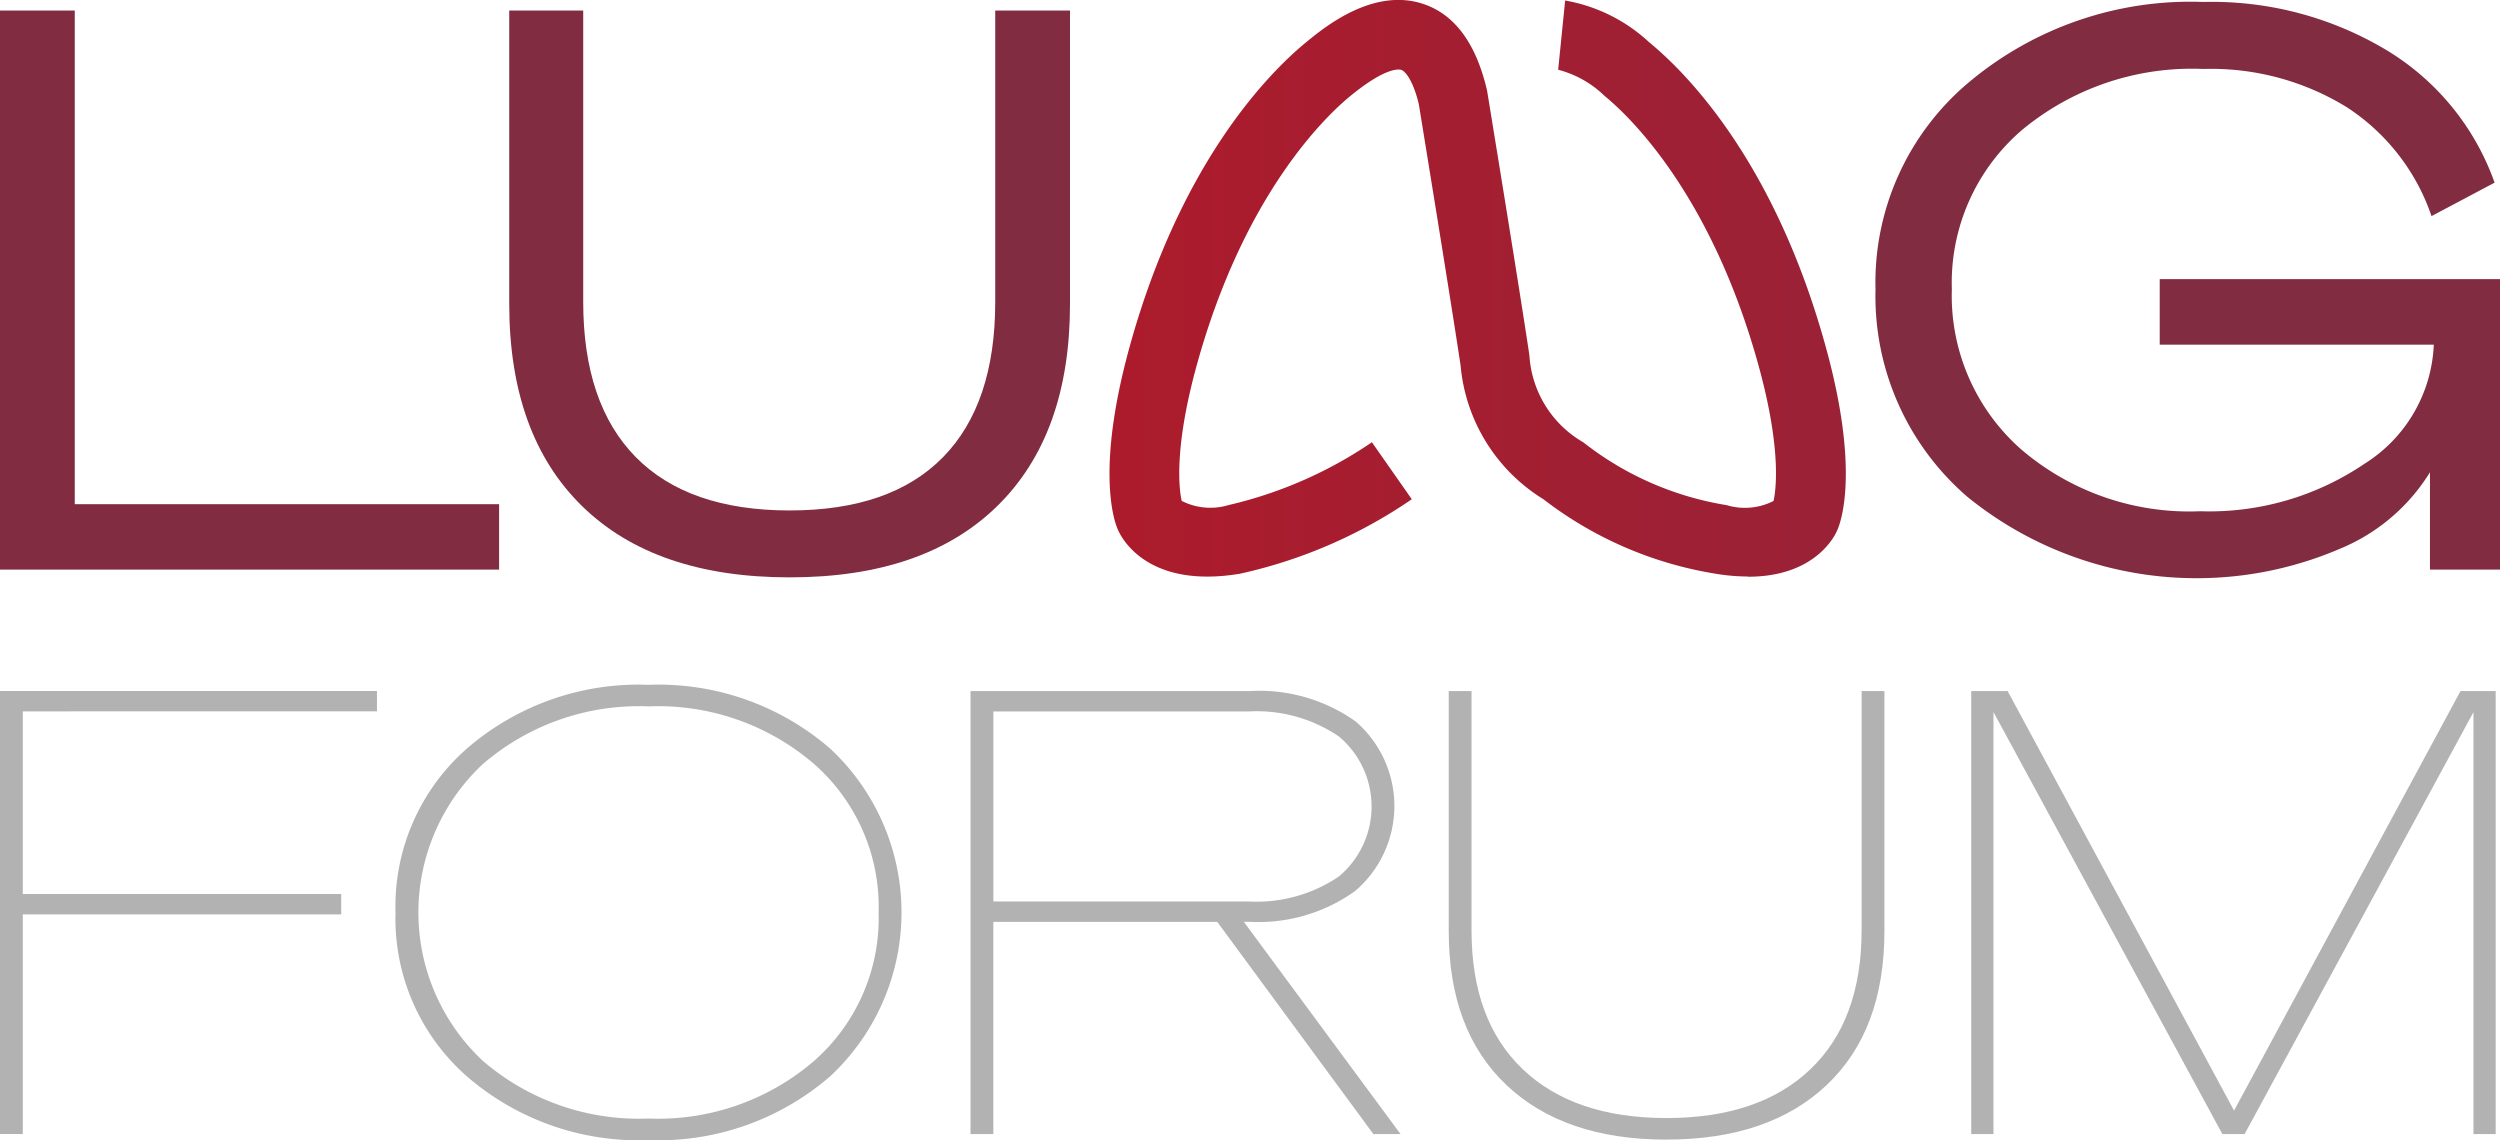
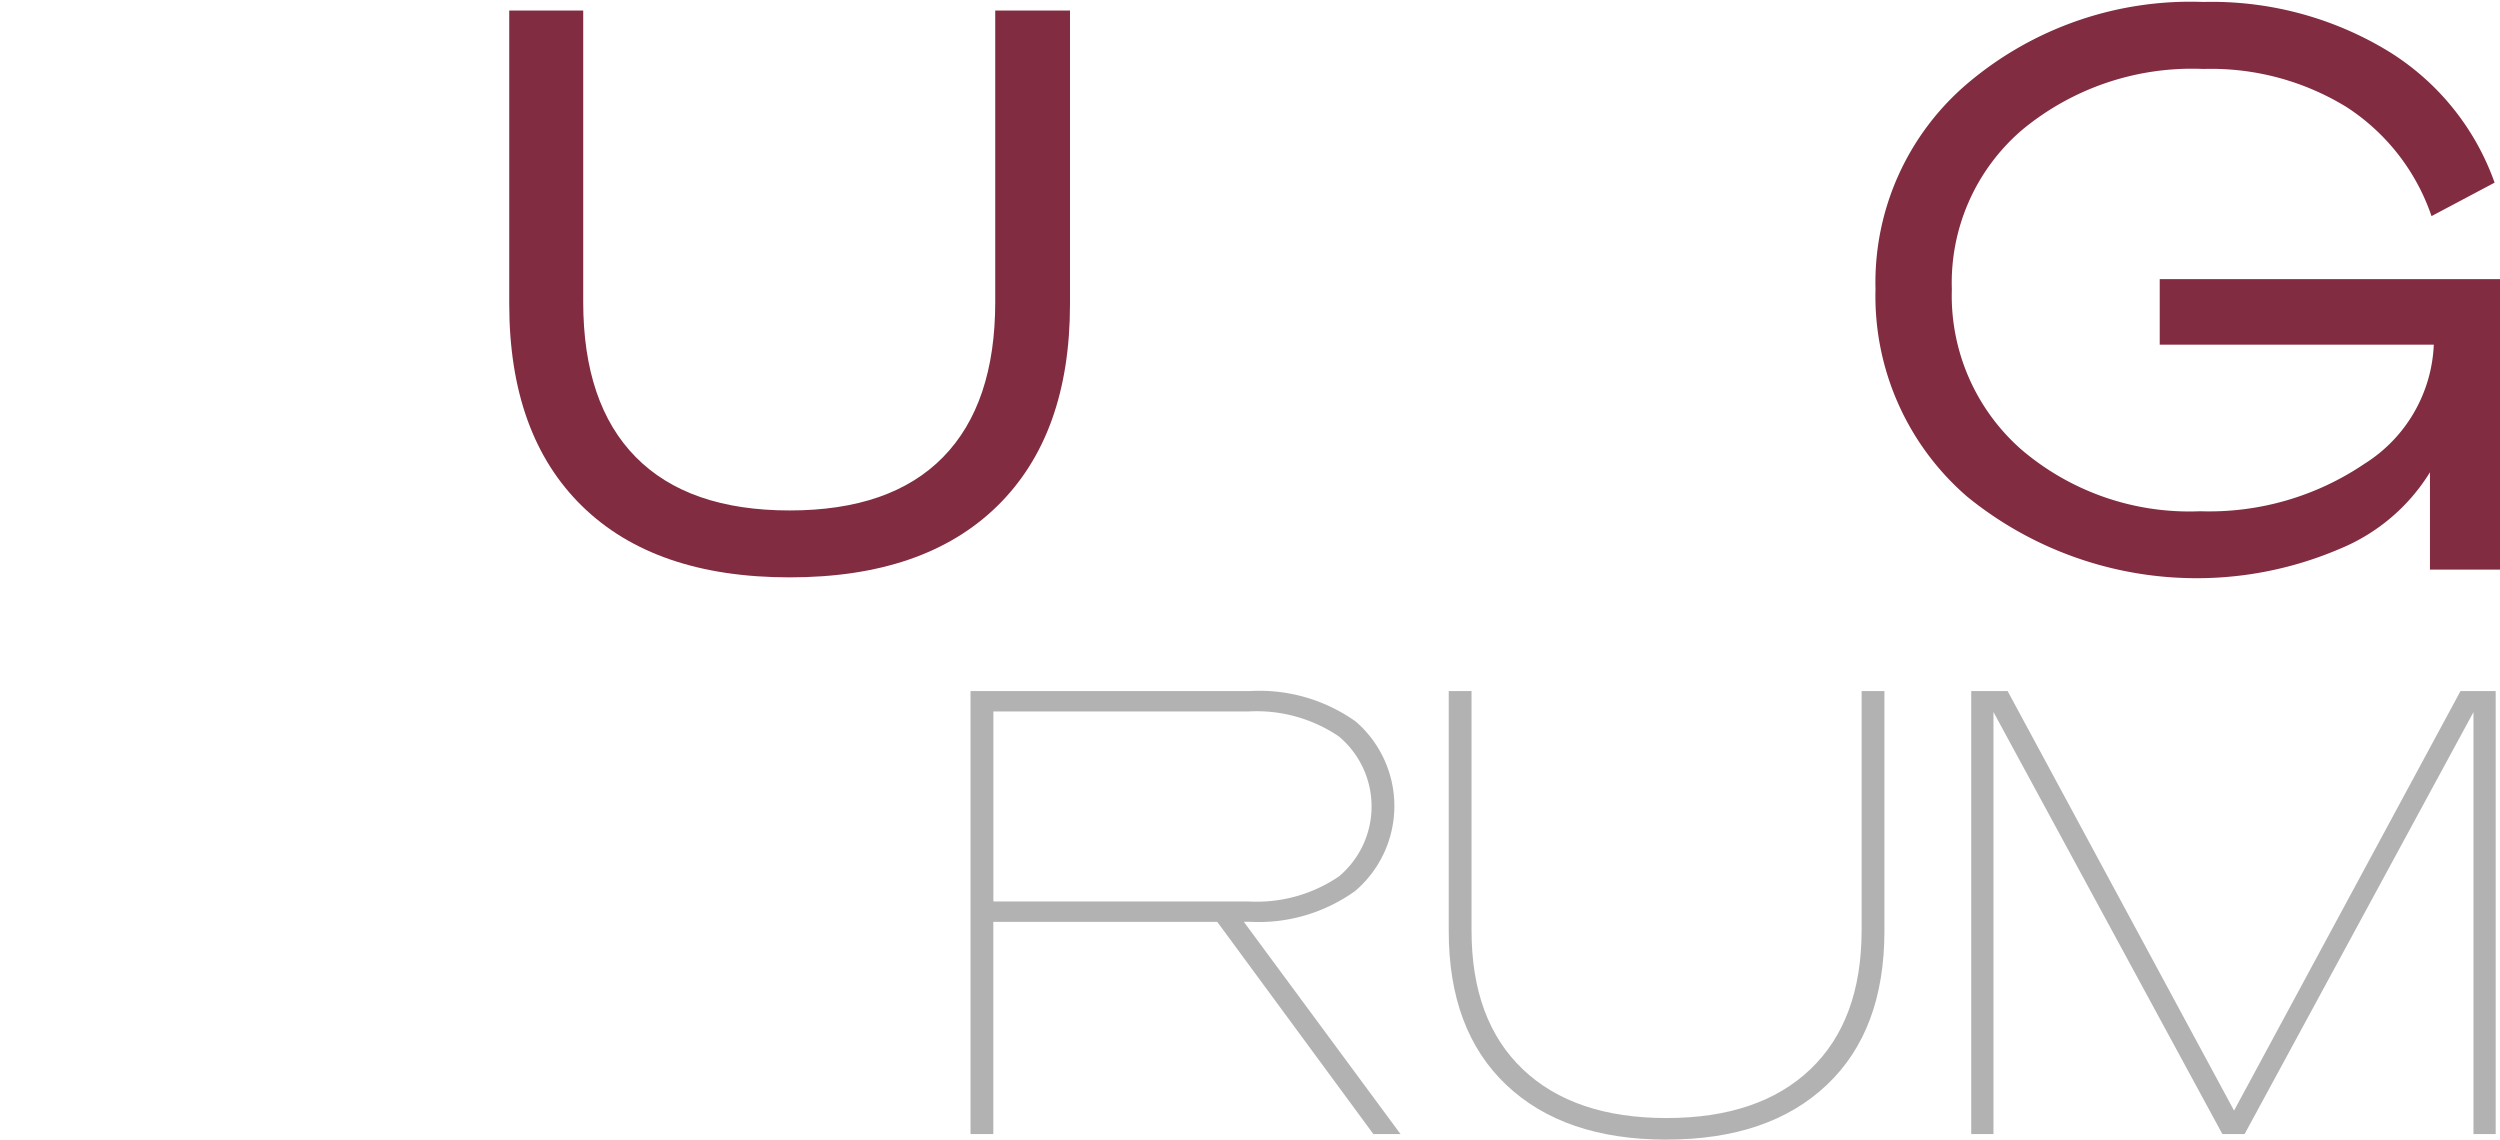
<svg xmlns="http://www.w3.org/2000/svg" width="131.599" height="60.019" viewBox="0 0 131.599 60.019">
  <defs>
    <linearGradient id="linear-gradient" x1="-0.917" y1="0.5" x2="2.251" y2="0.5" gradientUnits="objectBoundingBox">
      <stop offset="0" stop-color="#be1522" />
      <stop offset="1" stop-color="#822a44" />
    </linearGradient>
  </defs>
  <g id="Livello_1-2" transform="translate(0 -0.029)">
-     <path id="Tracciato_2548" data-name="Tracciato 2548" d="M26.273,31.729H0V2.3H3.935V28.285H26.273Z" transform="translate(0 -1.716)" fill="#812c41" />
    <path id="Tracciato_2549" data-name="Tracciato 2549" d="M124.5,32.137q-7.09,0-10.924-3.75T109.74,17.752V2.3h3.894V17.63q0,5.371,2.768,8.178t8.1,2.807q5.327,0,8.075-2.807t2.746-8.178V2.3h3.935V17.752q0,6.885-3.833,10.635T124.5,32.137Z" transform="translate(-82.934 -1.716)" fill="#812c41" />
    <path id="Tracciato_2550" data-name="Tracciato 2550" d="M437.044,30.331h-3.688V25.207a10.051,10.051,0,0,1-4.714,4.016A19.135,19.135,0,0,1,409.007,26.5a13.941,13.941,0,0,1-4.837-10.924A13.743,13.743,0,0,1,409.048,4.71,18.149,18.149,0,0,1,421.428.45a17.881,17.881,0,0,1,9.653,2.543,13.357,13.357,0,0,1,5.677,6.969l-3.32,1.761a11.1,11.1,0,0,0-4.468-5.738,13.624,13.624,0,0,0-7.543-2.008,14.005,14.005,0,0,0-9.551,3.217,10.593,10.593,0,0,0-3.688,8.381A10.777,10.777,0,0,0,411.835,24a13.611,13.611,0,0,0,9.426,3.259,14.566,14.566,0,0,0,8.65-2.5,7.781,7.781,0,0,0,3.647-6.27H419.131V15.04h17.912V30.329Z" transform="translate(-305.444 -0.318)" fill="#812c41" />
-     <path id="Tracciato_2551" data-name="Tracciato 2551" d="M272.727,30.377A10.5,10.5,0,0,1,271,30.226a20.072,20.072,0,0,1-9.045-3.918,9.233,9.233,0,0,1-4.36-7.045c-.481-3.229-2.054-12.861-2.2-13.764-.313-1.273-.721-1.725-.916-1.788-.12-.042-.811-.164-2.684,1.37-1.268,1.038-5.6,5.132-8.093,14.192-1.229,4.458-.906,6.6-.787,7.123a3.317,3.317,0,0,0,2.465.22,22.345,22.345,0,0,0,7.548-3.307l2.1,3a25.78,25.78,0,0,1-9.045,3.92c-4.973.831-6.3-2.005-6.432-2.333-.2-.445-1.155-3.163.618-9.595,2.709-9.824,7.409-14.5,9.3-16.051.967-.794,3.539-2.9,6.178-2.008,1.629.55,2.748,2.054,3.324,4.473l.027.129c.017.105,1.717,10.486,2.22,13.887a5.685,5.685,0,0,0,2.838,4.582,16.448,16.448,0,0,0,7.548,3.307,3.317,3.317,0,0,0,2.465-.22c.12-.528.442-2.663-.787-7.123-2.5-9.06-6.827-13.154-8.1-14.192a5.481,5.481,0,0,0-2.45-1.385L263.1.056a8.676,8.676,0,0,1,4.424,2.2c1.9,1.554,6.6,6.226,9.3,16.053,1.773,6.432.813,9.153.6,9.631-.105.254-1.129,2.448-4.695,2.448Zm1.329-3.894,0,.012A.115.115,0,0,1,274.056,26.484Z" transform="translate(-180.711)" fill="url(#linear-gradient)" />
-     <path id="Tracciato_2552" data-name="Tracciato 2552" d="M1.2,160.7V172.26H0V148.94H19.844v1.072H1.2v9.614H17.961V160.7Z" transform="translate(0 -112.537)" fill="#b2b2b2" />
-     <path id="Tracciato_2553" data-name="Tracciato 2553" d="M85.23,159.6a11.053,11.053,0,0,1,3.752-8.623,13.8,13.8,0,0,1,9.566-3.361,13.8,13.8,0,0,1,9.566,3.361,11.784,11.784,0,0,1,0,17.245,13.8,13.8,0,0,1-9.566,3.361,13.8,13.8,0,0,1-9.566-3.361A11.052,11.052,0,0,1,85.23,159.6Zm25.431,0a10.008,10.008,0,0,0-3.393-7.812,12.58,12.58,0,0,0-8.72-3.036,12.58,12.58,0,0,0-8.72,3.036,10.689,10.689,0,0,0,0,15.623,12.579,12.579,0,0,0,8.72,3.036,12.58,12.58,0,0,0,8.72-3.036A10.008,10.008,0,0,0,110.661,159.6Z" transform="translate(-64.411 -111.539)" fill="#b2b2b2" />
    <path id="Tracciato_2554" data-name="Tracciato 2554" d="M222.133,161.1H210.342V172.27h-1.2V148.95h14.712a8.739,8.739,0,0,1,5.569,1.607,5.88,5.88,0,0,1-.032,8.916,8.715,8.715,0,0,1-5.538,1.624h-.325l8.249,11.173h-1.429L222.13,161.1Zm-11.788-11.075v10h13.413a7.708,7.708,0,0,0,4.773-1.314,4.806,4.806,0,0,0,0-7.372,7.7,7.7,0,0,0-4.773-1.314H210.344Z" transform="translate(-158.054 -112.544)" fill="#b2b2b2" />
    <path id="Tracciato_2555" data-name="Tracciato 2555" d="M323.664,172.571q-5.39,0-8.427-2.875t-3.036-8.1V148.96h1.2v12.6q0,4.741,2.7,7.309t7.567,2.565q4.873,0,7.567-2.565t2.7-7.309v-12.6h1.2v12.634q0,5.229-3.036,8.1t-8.427,2.875Z" transform="translate(-235.94 -112.552)" fill="#b2b2b2" />
    <path id="Tracciato_2556" data-name="Tracciato 2556" d="M451.24,150.054,439.19,172.27h-1.17l-12.05-22.216V172.27H424.8V148.95h1.915l11.92,22.084,11.92-22.084h1.852v23.32h-1.17V150.054Z" transform="translate(-321.035 -112.544)" fill="#b2b2b2" />
  </g>
</svg>